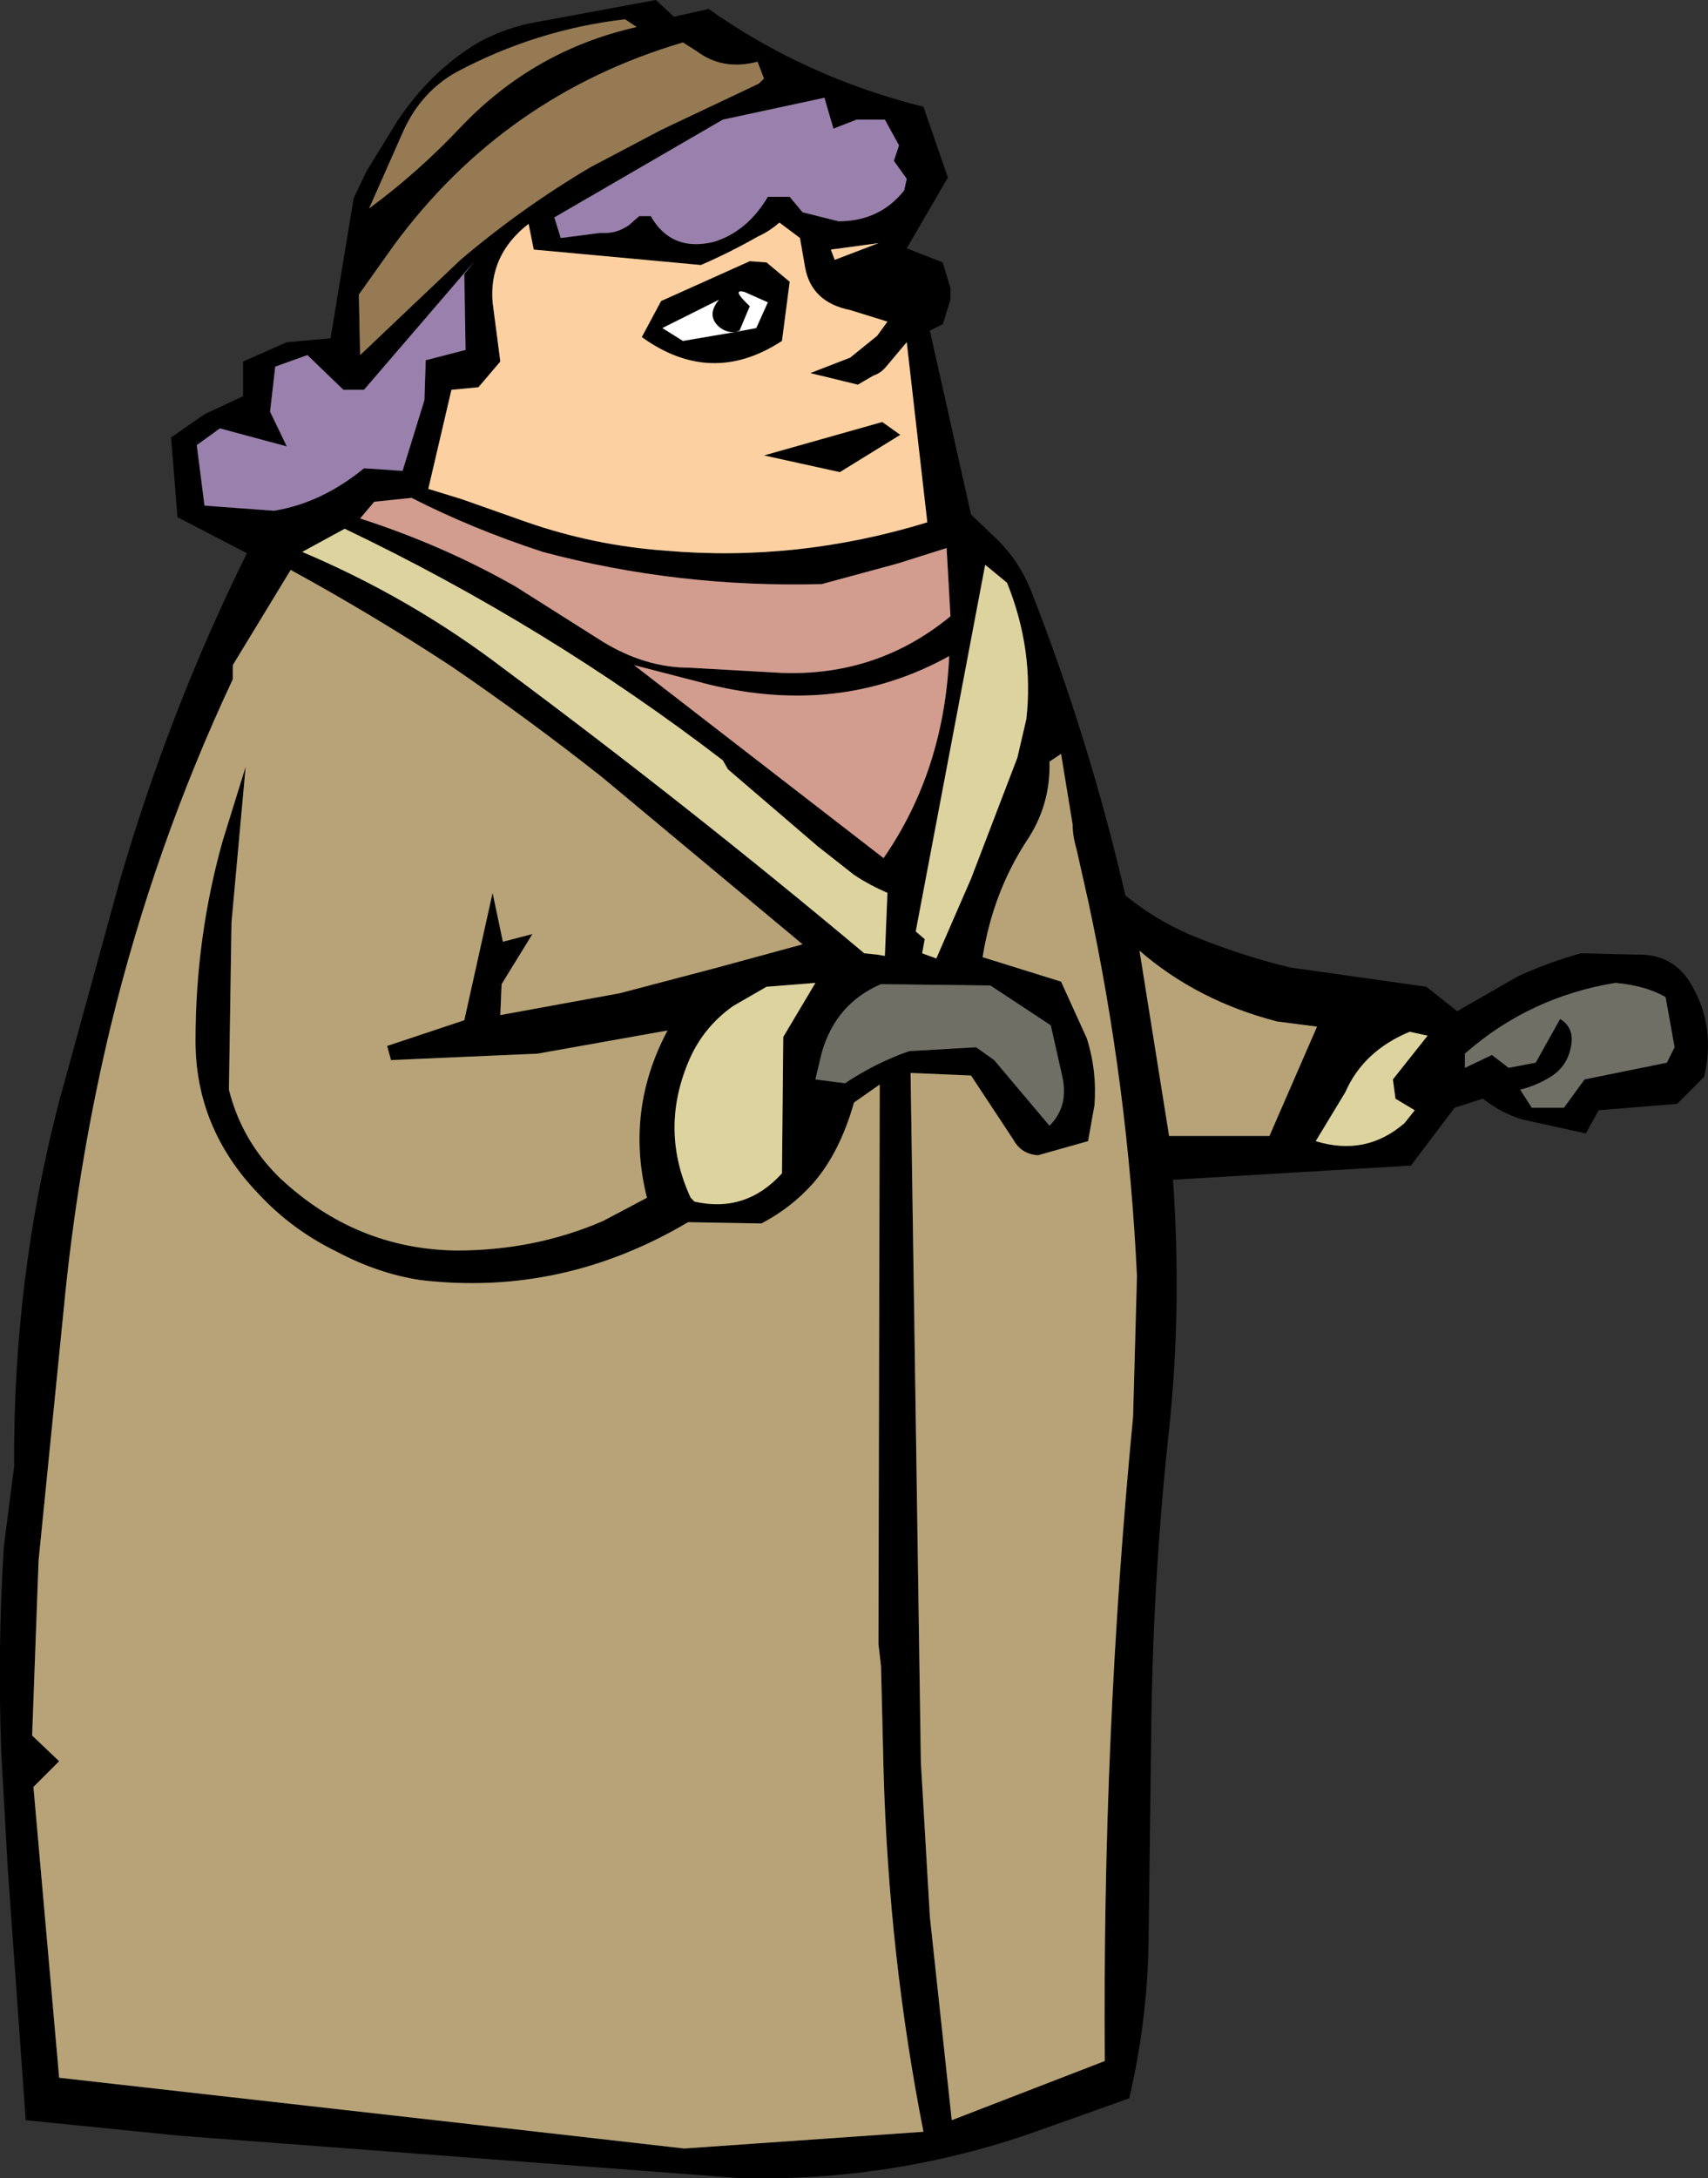
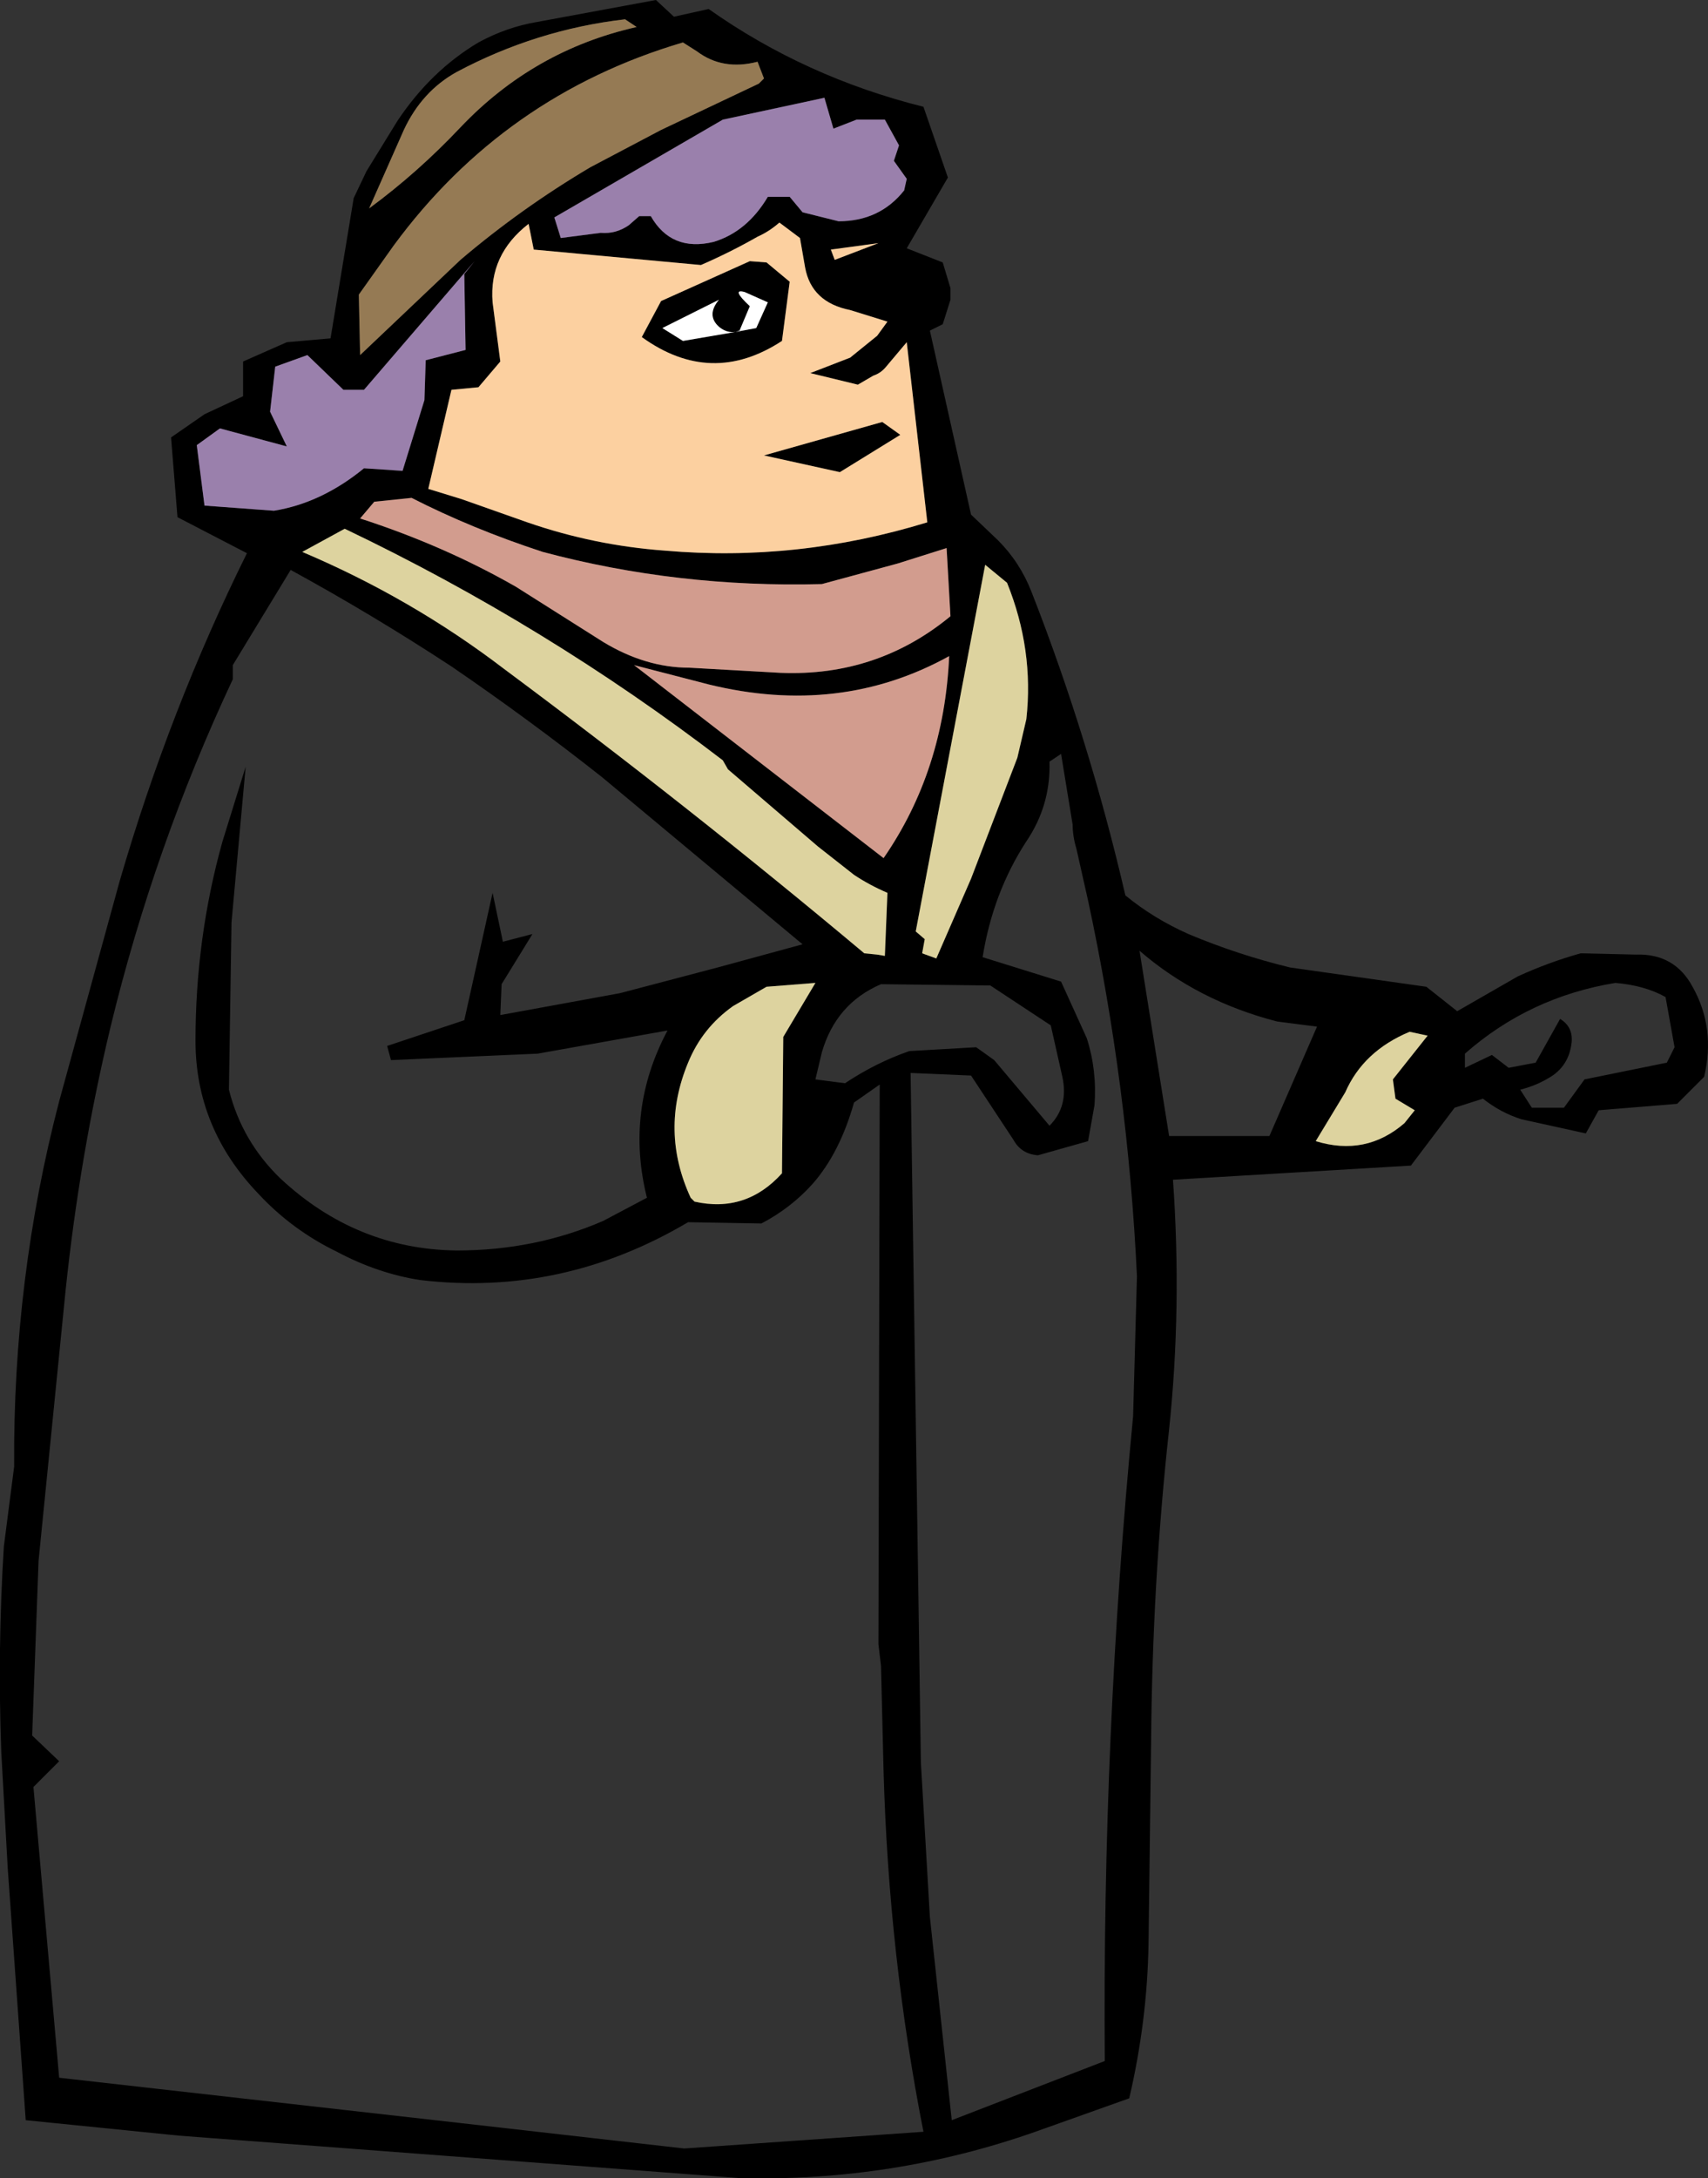
<svg xmlns="http://www.w3.org/2000/svg" height="84.65px" width="66.4px">
  <rect width="100%" height="100%" fill="#333333" stroke="none" />
  <g transform="matrix(1.0, 0.0, 0.0, 1.0, 33.2, 42.3)">
    <path d="M-19.45 -34.6 L-18.95 -35.65 -17.75 -37.6 Q-16.45 -39.55 -14.6 -40.65 -13.5 -41.25 -12.3 -41.45 L-7.7 -42.3 -7.0 -41.65 -5.65 -41.95 Q-1.9 -39.3 2.7 -38.15 L3.65 -35.4 2.05 -32.65 3.45 -32.1 3.75 -31.1 3.75 -30.65 3.45 -29.7 2.95 -29.45 4.55 -22.3 5.6 -21.3 Q6.45 -20.45 6.9 -19.3 9.15 -13.55 10.55 -7.5 11.65 -6.6 13.0 -6.0 14.9 -5.2 16.95 -4.7 L22.25 -3.95 23.45 -3.0 25.8 -4.35 Q27.0 -4.9 28.25 -5.25 L30.4 -5.2 Q31.9 -5.25 32.6 -3.95 33.5 -2.35 33.05 -0.45 L32.0 0.6 28.95 0.85 28.45 1.75 25.95 1.2 Q25.15 0.95 24.45 0.4 L23.35 0.75 21.65 3.0 12.4 3.55 Q12.75 8.5 12.25 13.25 11.6 19.15 11.55 25.4 L11.45 33.25 Q11.4 36.25 10.7 39.25 L7.05 40.55 Q1.5 42.5 -4.45 42.35 L-26.25 40.7 -32.2 40.1 -32.9 30.3 -33.15 25.8 Q-33.3 21.8 -33.05 17.8 L-32.65 14.7 Q-32.7 7.4 -30.9 0.5 L-28.55 -8.05 Q-26.6 -14.75 -23.6 -20.8 L-26.3 -22.2 -26.55 -25.3 -25.25 -26.2 -23.75 -26.9 -23.75 -28.25 -22.05 -29.0 -20.35 -29.15 -19.45 -34.6 M-17.9 -32.75 L-19.25 -30.85 -19.2 -28.5 -15.3 -32.2 Q-12.95 -34.2 -10.25 -35.8 L-7.5 -37.25 -3.7 -39.05 -3.5 -39.25 -3.75 -39.9 Q-5.1 -39.55 -6.1 -40.3 L-6.65 -40.65 Q-13.6 -38.6 -17.9 -32.75 M0.1 -37.65 L-0.8 -37.3 -1.15 -38.5 -5.1 -37.65 -11.65 -33.85 -11.4 -33.05 -9.85 -33.25 Q-9.25 -33.2 -8.75 -33.55 L-8.35 -33.9 -7.9 -33.9 Q-7.1 -32.5 -5.45 -32.9 -4.15 -33.3 -3.35 -34.65 L-2.5 -34.65 -2.0 -34.05 -0.6 -33.7 Q1.0 -33.7 1.95 -34.9 L2.05 -35.35 1.55 -36.05 1.75 -36.65 1.2 -37.65 0.1 -37.65 M-24.65 -25.65 L-25.55 -25.0 -25.25 -22.65 -22.55 -22.45 Q-20.7 -22.75 -19.05 -24.1 L-17.55 -24.0 -16.7 -26.75 -16.65 -28.3 -15.1 -28.7 -15.15 -31.65 -14.75 -32.15 -19.05 -27.15 -19.85 -27.15 -21.25 -28.5 -22.5 -28.05 -22.7 -26.3 -22.05 -24.95 -24.65 -25.65 M-15.3 -37.35 Q-12.45 -40.35 -8.45 -41.25 L-8.9 -41.55 Q-12.35 -41.15 -15.45 -39.5 -16.8 -38.75 -17.5 -37.25 L-18.85 -34.2 Q-16.95 -35.6 -15.3 -37.35 M-0.9 -32.6 L-0.75 -32.2 0.95 -32.85 -0.9 -32.6 M-8.25 -29.2 L-7.5 -30.6 -4.05 -32.15 -3.4 -32.1 -2.5 -31.35 -2.8 -29.05 Q-5.55 -27.25 -8.25 -29.2 M-12.65 -33.6 Q-14.2 -32.4 -14.05 -30.55 L-13.75 -28.25 -14.6 -27.25 -15.65 -27.15 -16.55 -23.3 -15.25 -22.9 -12.7 -22.0 Q-10.1 -21.1 -7.35 -20.9 -2.2 -20.45 2.85 -22.0 L2.05 -29.0 1.25 -28.05 Q1.05 -27.8 0.75 -27.7 L0.15 -27.35 -1.7 -27.8 -0.15 -28.4 0.9 -29.25 1.3 -29.8 -0.15 -30.25 Q-1.65 -30.55 -1.9 -31.9 L-2.1 -33.05 -2.9 -33.65 Q-3.3 -33.3 -3.75 -33.1 -4.8 -32.5 -5.95 -32.0 L-12.45 -32.6 -12.65 -33.6 M-3.35 -30.55 L-4.25 -30.95 Q-4.8 -31.1 -4.05 -30.4 L-4.45 -29.45 -4.6 -29.4 Q-4.95 -29.35 -5.25 -29.6 -5.75 -30.05 -5.25 -30.65 L-7.45 -29.55 -6.65 -29.05 -4.6 -29.4 -3.8 -29.55 -3.35 -30.55 M1.1 -25.9 L1.8 -25.4 -0.55 -23.95 -3.5 -24.6 1.1 -25.9 M3.75 -18.35 L3.6 -21.0 1.7 -20.4 -1.25 -19.6 Q-6.85 -19.45 -12.1 -20.85 -14.85 -21.75 -17.2 -22.95 L-18.65 -22.8 -19.2 -22.15 Q-15.95 -21.1 -13.15 -19.5 L-9.75 -17.35 Q-8.1 -16.35 -6.4 -16.35 L-2.85 -16.15 Q0.9 -16.0 3.75 -18.35 M6.7 -14.35 Q7.0 -17.05 5.95 -19.65 L5.1 -20.35 2.4 -6.1 2.75 -5.8 2.65 -5.25 3.2 -5.05 4.55 -8.15 6.35 -12.85 6.7 -14.35 M8.05 -13.0 L7.6 -12.7 Q7.65 -11.0 6.7 -9.6 5.4 -7.6 5.0 -5.1 L8.05 -4.15 9.05 -1.95 Q9.45 -0.7 9.35 0.65 L9.1 2.05 7.15 2.6 Q6.5 2.55 6.2 2.0 L4.55 -0.5 2.2 -0.6 2.6 26.2 2.95 32.2 3.8 40.1 9.75 37.8 Q9.65 25.15 10.85 12.75 L11.0 7.3 Q10.65 -0.1 9.1 -7.3 L8.65 -9.3 Q8.5 -9.8 8.5 -10.25 L8.05 -13.0 M7.65 -2.45 L5.3 -4.0 1.05 -4.05 Q-0.7 -3.3 -1.25 -1.4 L-1.5 -0.35 -0.35 -0.2 Q0.85 -1.0 2.15 -1.45 L4.75 -1.6 5.45 -1.1 7.6 1.45 Q8.35 0.7 8.1 -0.45 L7.65 -2.45 M21.6 -2.2 Q19.8 -1.45 19.1 0.15 L17.95 2.05 Q19.9 2.65 21.4 1.35 L21.8 0.85 21.05 0.4 20.95 -0.35 22.3 -2.05 21.6 -2.2 M18.0 -2.4 L16.45 -2.6 Q13.35 -3.4 11.1 -5.35 L12.25 1.85 16.15 1.85 18.0 -2.4 M-4.9 -12.4 L-5.1 -12.75 Q-11.95 -18.0 -19.8 -21.75 L-21.45 -20.85 Q-17.2 -19.05 -13.6 -16.3 -6.4 -10.95 0.4 -5.25 L0.9 -5.2 1.2 -5.15 1.3 -7.6 Q0.6 -7.9 0.0 -8.3 L-1.4 -9.4 -4.9 -12.4 M-9.8 -12.1 Q-12.65 -14.35 -15.65 -16.4 -18.7 -18.4 -21.9 -20.15 L-24.15 -16.45 -24.15 -15.9 Q-27.2 -9.4 -28.9 -2.4 -30.1 2.6 -30.65 7.85 L-31.7 18.35 -31.95 25.15 -30.9 26.15 -31.9 27.15 -30.9 38.45 -15.4 40.2 -6.6 41.2 2.7 40.55 Q1.35 33.7 1.15 26.55 L1.05 22.45 0.95 21.6 1.0 -0.15 0.0 0.55 Q-0.55 2.5 -1.6 3.7 -2.45 4.65 -3.6 5.25 L-6.45 5.2 Q-11.35 8.1 -16.85 7.45 -18.5 7.2 -20.1 6.35 -21.85 5.5 -23.15 4.1 -25.6 1.55 -25.6 -1.85 -25.6 -5.85 -24.55 -9.6 L-23.65 -12.5 -24.2 -6.45 -24.3 0.05 Q-23.8 2.05 -22.3 3.5 -19.35 6.25 -15.45 6.3 -12.4 6.3 -9.75 5.15 L-8.05 4.25 Q-8.9 0.85 -7.25 -2.25 L-12.3 -1.35 -18.0 -1.1 -18.15 -1.65 -15.15 -2.65 -14.05 -7.6 -13.65 -5.7 -12.5 -6.0 -13.7 -4.05 -13.75 -2.85 -9.1 -3.7 -5.3 -4.7 -2.0 -5.6 -9.8 -12.1 M-3.4 -3.95 L-4.7 -3.2 Q-5.9 -2.35 -6.45 -1.0 -7.55 1.65 -6.35 4.25 L-6.2 4.4 Q-4.2 4.85 -2.8 3.3 L-2.75 -2.0 -1.5 -4.1 -3.4 -3.95 M-8.55 -16.45 L1.15 -8.95 Q3.5 -12.35 3.7 -16.8 -0.55 -14.45 -5.65 -15.7 L-8.55 -16.45 M23.75 -0.8 L24.8 -1.3 25.45 -0.8 26.5 -1.0 27.45 -2.7 Q27.95 -2.4 27.9 -1.8 27.8 -0.85 27.0 -0.4 26.5 -0.1 25.9 0.05 L26.35 0.75 27.6 0.75 28.4 -0.35 31.6 -1.0 31.9 -1.6 31.55 -3.55 Q30.75 -4.0 29.6 -4.1 26.25 -3.55 23.75 -1.35 L23.75 -0.8" fill="#000000" fill-rule="evenodd" stroke="none" />
    <path d="M-17.9 -32.75 Q-13.6 -38.6 -6.65 -40.65 L-6.1 -40.3 Q-5.1 -39.55 -3.75 -39.9 L-3.5 -39.25 -3.7 -39.05 -7.5 -37.25 -10.25 -35.8 Q-12.95 -34.2 -15.3 -32.2 L-19.2 -28.5 -19.25 -30.85 -17.9 -32.75 M-15.3 -37.35 Q-16.95 -35.6 -18.85 -34.2 L-17.5 -37.25 Q-16.8 -38.75 -15.45 -39.5 -12.35 -41.15 -8.9 -41.55 L-8.45 -41.25 Q-12.45 -40.35 -15.3 -37.35" fill="#957a54" fill-rule="evenodd" stroke="none" />
    <path d="M-24.65 -25.65 L-22.05 -24.95 -22.7 -26.3 -22.5 -28.05 -21.25 -28.5 -19.85 -27.15 -19.05 -27.15 -14.75 -32.15 -15.15 -31.65 -15.1 -28.7 -16.65 -28.3 -16.7 -26.75 -17.55 -24.0 -19.05 -24.1 Q-20.7 -22.75 -22.55 -22.45 L-25.25 -22.65 -25.55 -25.0 -24.65 -25.65 M0.1 -37.65 L1.2 -37.65 1.75 -36.65 1.55 -36.05 2.05 -35.35 1.95 -34.9 Q1.0 -33.7 -0.6 -33.7 L-2.0 -34.05 -2.5 -34.65 -3.35 -34.65 Q-4.15 -33.3 -5.45 -32.9 -7.1 -32.5 -7.9 -33.9 L-8.35 -33.9 -8.75 -33.55 Q-9.25 -33.2 -9.85 -33.25 L-11.4 -33.05 -11.65 -33.85 -5.1 -37.65 -1.15 -38.5 -0.8 -37.3 0.1 -37.65" fill="#9a80ac" fill-rule="evenodd" stroke="none" />
    <path d="M-12.65 -33.6 L-12.45 -32.6 -5.95 -32.0 Q-4.8 -32.5 -3.75 -33.1 -3.3 -33.3 -2.9 -33.65 L-2.1 -33.05 -1.9 -31.9 Q-1.65 -30.55 -0.15 -30.25 L1.3 -29.8 0.9 -29.25 -0.15 -28.4 -1.7 -27.8 0.15 -27.35 0.75 -27.7 Q1.05 -27.8 1.25 -28.05 L2.05 -29.0 2.85 -22.0 Q-2.2 -20.45 -7.35 -20.9 -10.1 -21.1 -12.7 -22.0 L-15.25 -22.9 -16.55 -23.3 -15.65 -27.15 -14.6 -27.25 -13.75 -28.25 -14.05 -30.55 Q-14.2 -32.4 -12.65 -33.6 M-8.25 -29.2 Q-5.55 -27.25 -2.8 -29.05 L-2.5 -31.35 -3.4 -32.1 -4.05 -32.15 -7.5 -30.6 -8.25 -29.2 M-0.9 -32.6 L0.95 -32.85 -0.75 -32.2 -0.9 -32.6 M1.1 -25.9 L-3.5 -24.6 -0.55 -23.95 1.8 -25.4 1.1 -25.9" fill="#fcd0a0" fill-rule="evenodd" stroke="none" />
    <path d="M-3.35 -30.55 L-3.8 -29.55 -4.6 -29.4 -6.65 -29.05 -7.45 -29.55 -5.25 -30.65 Q-5.75 -30.05 -5.25 -29.6 -4.95 -29.35 -4.6 -29.4 L-4.45 -29.45 -4.05 -30.4 Q-4.8 -31.1 -4.25 -30.95 L-3.35 -30.55" fill="#ffffff" fill-rule="evenodd" stroke="none" />
    <path d="M6.7 -14.35 L6.35 -12.85 4.55 -8.15 3.2 -5.05 2.65 -5.25 2.75 -5.8 2.4 -6.1 5.1 -20.35 5.95 -19.65 Q7.0 -17.05 6.7 -14.35 M21.6 -2.2 L22.3 -2.05 20.95 -0.35 21.05 0.4 21.8 0.85 21.4 1.35 Q19.9 2.65 17.95 2.05 L19.1 0.15 Q19.8 -1.45 21.6 -2.2 M-4.9 -12.4 L-1.4 -9.4 0.0 -8.3 Q0.6 -7.9 1.3 -7.6 L1.2 -5.15 0.9 -5.2 0.4 -5.25 Q-6.4 -10.95 -13.6 -16.3 -17.2 -19.05 -21.45 -20.85 L-19.8 -21.75 Q-11.95 -18.0 -5.1 -12.75 L-4.9 -12.4 M-3.4 -3.95 L-1.5 -4.1 -2.75 -2.0 -2.8 3.3 Q-4.2 4.85 -6.2 4.4 L-6.35 4.25 Q-7.55 1.65 -6.45 -1.0 -5.9 -2.35 -4.7 -3.2 L-3.4 -3.95" fill="#ddd39f" fill-rule="evenodd" stroke="none" />
    <path d="M3.75 -18.35 Q0.9 -16.0 -2.85 -16.15 L-6.4 -16.35 Q-8.1 -16.35 -9.75 -17.35 L-13.15 -19.5 Q-15.95 -21.1 -19.2 -22.15 L-18.65 -22.8 -17.2 -22.95 Q-14.85 -21.75 -12.1 -20.85 -6.85 -19.45 -1.25 -19.6 L1.7 -20.4 3.6 -21.0 3.75 -18.35 M-8.55 -16.45 L-5.65 -15.7 Q-0.55 -14.45 3.7 -16.8 3.5 -12.35 1.15 -8.95 L-8.55 -16.45" fill="#d29c8e" fill-rule="evenodd" stroke="none" />
-     <path d="M8.05 -13.0 L8.5 -10.25 Q8.5 -9.8 8.65 -9.3 L9.1 -7.3 Q10.65 -0.1 11.0 7.3 L10.85 12.75 Q9.65 25.15 9.75 37.8 L3.8 40.1 2.95 32.2 2.6 26.2 2.2 -0.6 4.55 -0.5 6.2 2.0 Q6.5 2.55 7.15 2.6 L9.1 2.05 9.35 0.65 Q9.45 -0.7 9.05 -1.95 L8.05 -4.15 5.0 -5.1 Q5.4 -7.6 6.7 -9.6 7.65 -11.0 7.6 -12.7 L8.05 -13.0 M18.0 -2.4 L16.15 1.85 12.25 1.85 11.1 -5.35 Q13.35 -3.4 16.45 -2.6 L18.0 -2.4 M-9.8 -12.1 L-2.0 -5.6 -5.3 -4.7 -9.1 -3.7 -13.75 -2.85 -13.7 -4.05 -12.5 -6.0 -13.65 -5.7 -14.05 -7.6 -15.15 -2.65 -18.15 -1.65 -18.0 -1.1 -12.3 -1.35 -7.25 -2.25 Q-8.9 0.85 -8.05 4.25 L-9.75 5.15 Q-12.4 6.3 -15.45 6.3 -19.35 6.25 -22.3 3.5 -23.8 2.05 -24.3 0.05 L-24.2 -6.45 -23.65 -12.5 -24.55 -9.6 Q-25.6 -5.85 -25.6 -1.85 -25.6 1.55 -23.15 4.1 -21.85 5.5 -20.1 6.35 -18.5 7.2 -16.85 7.45 -11.35 8.1 -6.45 5.2 L-3.6 5.25 Q-2.45 4.65 -1.6 3.7 -0.55 2.5 0.0 0.55 L1.0 -0.15 0.95 21.6 1.05 22.45 1.15 26.55 Q1.35 33.7 2.7 40.55 L-6.6 41.2 -15.4 40.2 -30.9 38.45 -31.9 27.15 -30.9 26.15 -31.95 25.15 -31.7 18.35 -30.65 7.85 Q-30.1 2.6 -28.9 -2.4 -27.2 -9.4 -24.15 -15.9 L-24.15 -16.45 -21.9 -20.15 Q-18.7 -18.4 -15.65 -16.4 -12.65 -14.35 -9.8 -12.1" fill="#b7a377" fill-rule="evenodd" stroke="none" />
-     <path d="M7.65 -2.45 L8.1 -0.45 Q8.35 0.7 7.6 1.45 L5.45 -1.1 4.75 -1.6 2.15 -1.45 Q0.85 -1.0 -0.35 -0.2 L-1.5 -0.35 -1.25 -1.4 Q-0.7 -3.3 1.05 -4.05 L5.3 -4.0 7.65 -2.45 M23.75 -0.8 L23.75 -1.35 Q26.25 -3.55 29.6 -4.1 30.75 -4.0 31.55 -3.55 L31.9 -1.6 31.6 -1.0 28.4 -0.35 27.6 0.75 26.35 0.75 25.9 0.05 Q26.5 -0.1 27.0 -0.4 27.8 -0.85 27.9 -1.8 27.95 -2.4 27.45 -2.7 L26.5 -1.0 25.45 -0.8 24.8 -1.3 23.75 -0.8" fill="#6f6f66" fill-rule="evenodd" stroke="none" />
  </g>
</svg>